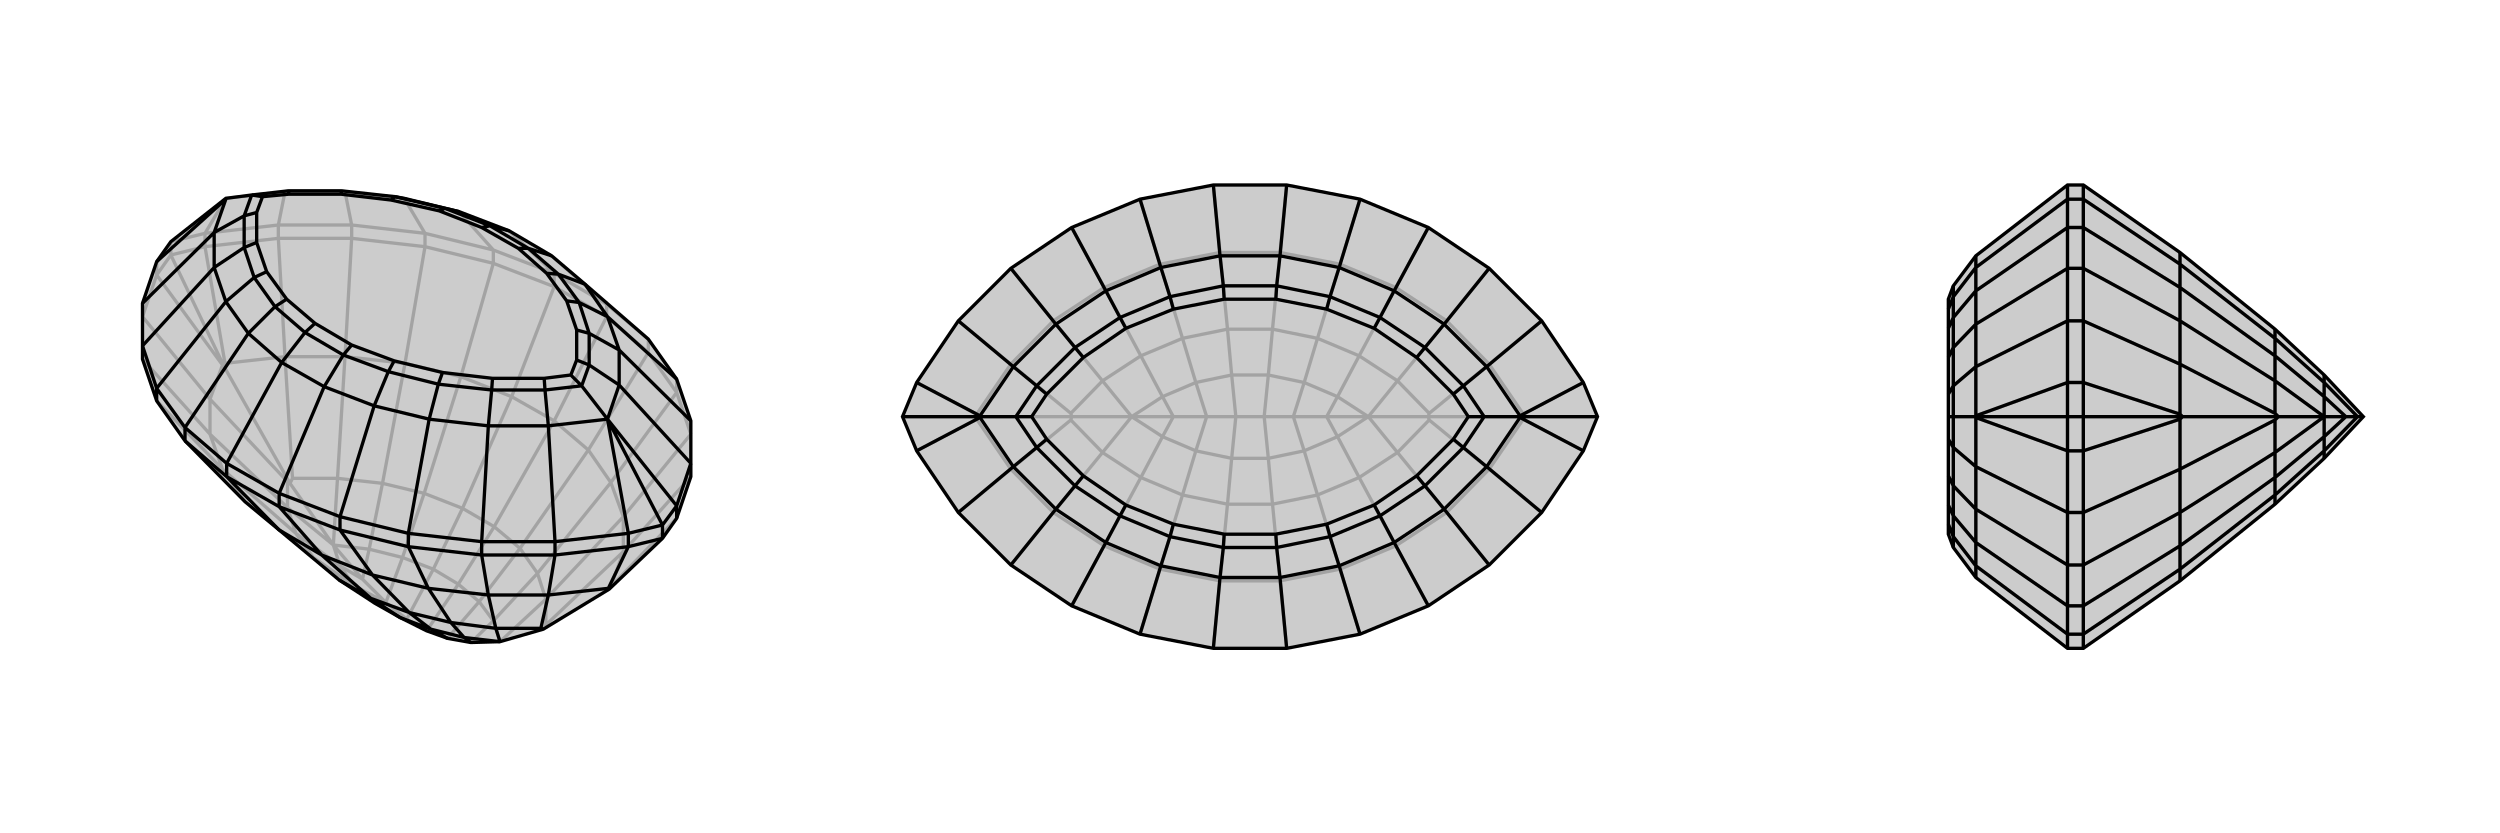
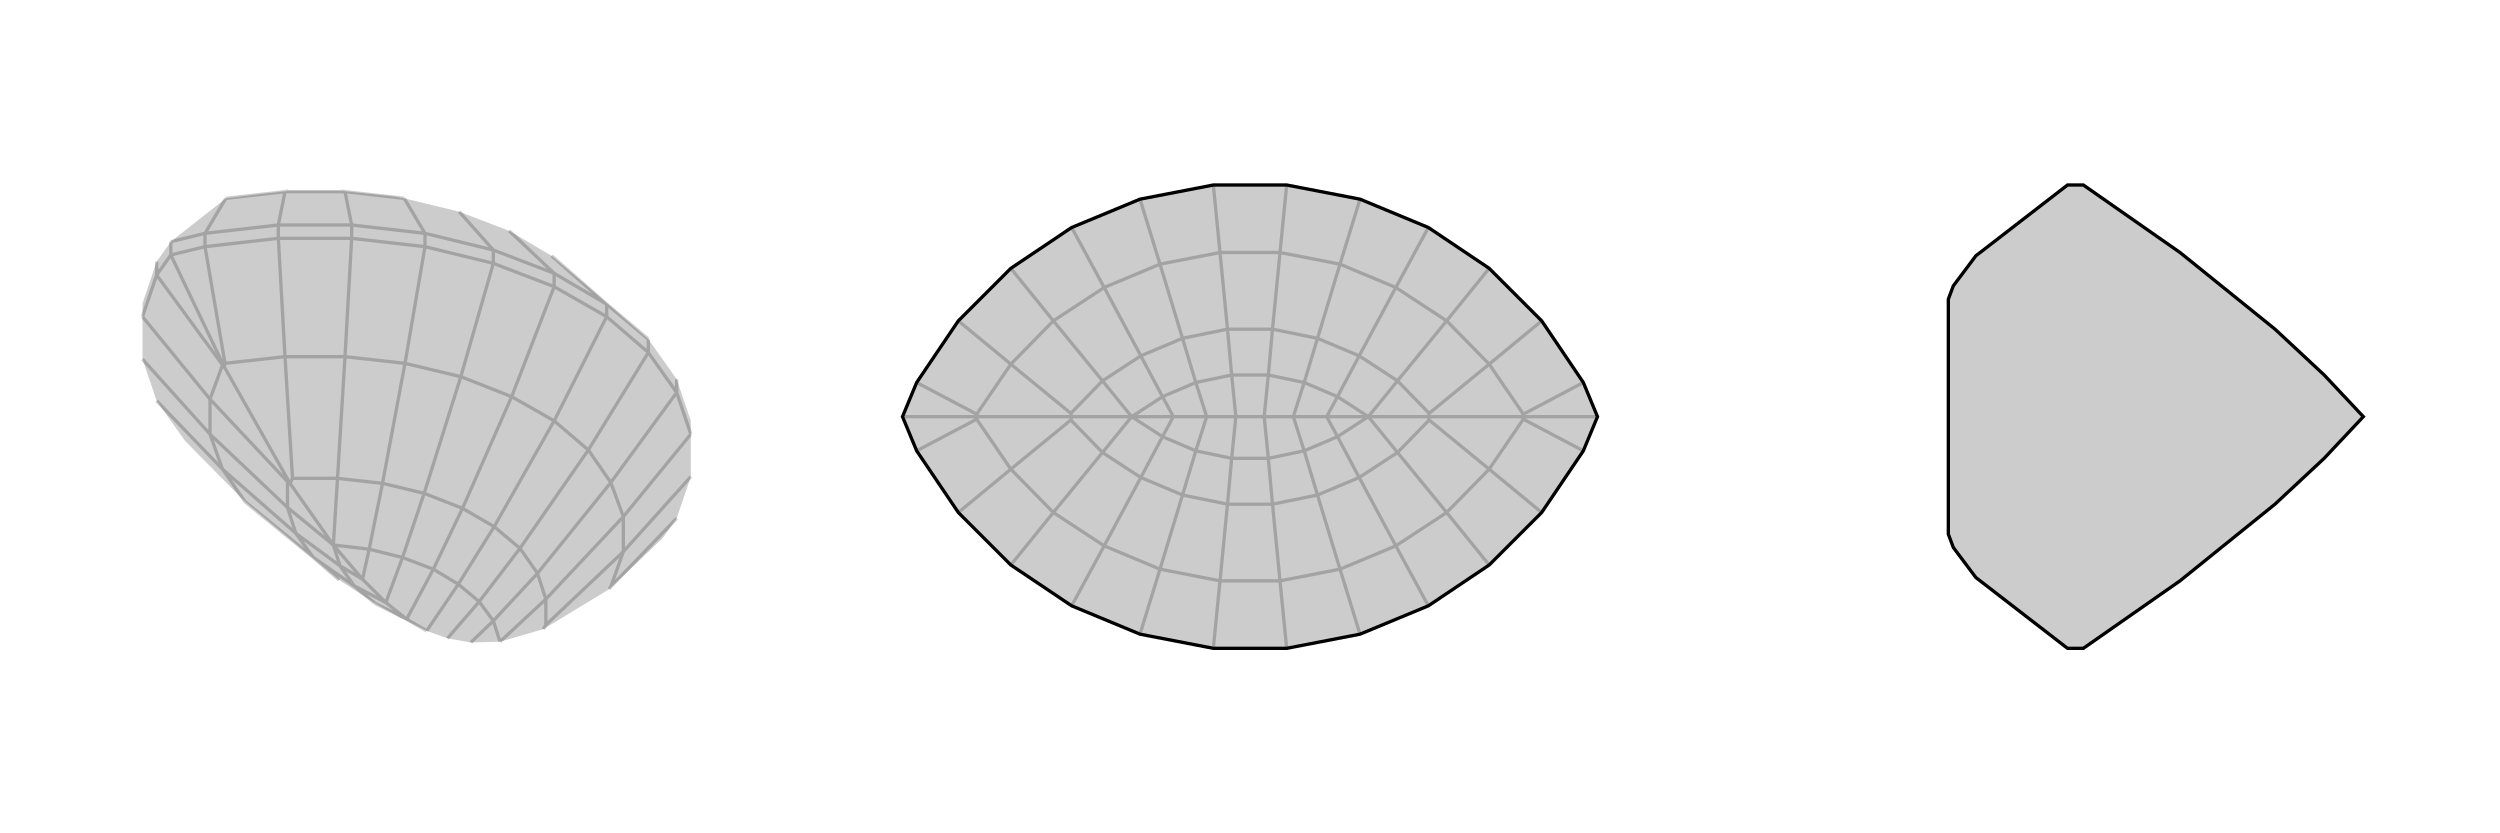
<svg xmlns="http://www.w3.org/2000/svg" viewBox="0 0 3000 1000">
  <g stroke="currentColor" stroke-width="4" fill="none" transform="translate(0 -24)">
    <path fill="currentColor" stroke="none" fill-opacity=".2" d="M795,670L731,731L652,779L600,794L565,795L537,790L512,781L480,765L450,748L407,720L335,660L294,626L222,553L188,505L171,455L171,439L171,388L188,338L205,314L271,262L302,258L346,253L410,253L474,260L485,262L551,278L611,301L662,331L702,365L778,431L812,479L829,529L829,580L829,596L812,646z" />
    <path stroke-opacity=".2" d="M728,404L728,389M665,368L665,352M778,447L778,431M592,340L592,324M812,495L812,479M510,320L510,304M422,310L422,294M334,310L334,294M188,354L188,338M246,320L246,304M205,330L205,314M188,354L205,330M205,330L246,320M205,330L269,464M188,354L171,404M188,354L267,462M246,320L334,310M246,320L270,460M812,646L733,728M171,404L252,503M422,310L334,310M334,310L342,452M829,596L748,686M171,455L252,545M422,310L510,320M422,310L414,452M829,545L812,495M829,545L748,644M188,505L267,587M592,340L510,320M510,320L486,460M778,447L812,495M812,495L733,603M592,340L665,368M592,340L553,476M778,447L728,404M778,447L706,564M665,368L728,404M665,368L614,500M728,404L665,529M267,462L269,464M267,462L252,503M269,464L270,460M270,460L342,452M269,464L348,604M733,728L731,731M733,728L748,686M252,503L252,545M252,503L345,602M342,452L414,452M342,452L351,598M748,686L748,644M748,686L655,774M252,545L267,587M252,545L345,633M414,452L486,460M414,452L405,598M748,644L733,603M748,644L655,743M267,587L294,626M267,587L355,664M486,460L553,476M486,460L459,604M733,603L706,564M733,603L645,712M294,626L376,693M553,476L614,500M553,476L509,616M706,564L665,529M706,564L624,682M614,500L665,529M614,500L555,634M665,529L593,656M345,602L348,604M345,602L345,633M348,604L351,598M351,598L405,598M348,604L400,678M655,774L652,779M655,774L655,743M345,633L355,664M345,633L400,678M405,598L459,604M400,678L405,598M655,743L645,712M655,743L600,794M355,664L376,693M355,664L408,703M459,604L509,616M459,604L443,683M645,712L624,682M645,712L592,769M376,693L407,720M376,693L425,727M509,616L555,634M509,616L483,693M624,682L593,656M624,682L575,746M555,634L593,656M555,634L520,707M593,656L550,725M400,678L408,703M400,678L443,683M400,678L435,719M600,794L592,769M408,703L425,727M408,703L435,719M443,683L483,693M443,683L435,719M435,719L463,747M592,769L575,746M592,769L565,795M425,727L450,748M425,727L463,747M483,693L520,707M463,747L483,693M463,747L488,767M575,746L550,725M575,746L537,790M450,748L488,767M520,707L550,725M520,707L488,767M550,725L512,781M488,767L512,781M665,352L728,389M665,352L592,324M665,352L611,301M728,389L778,431M728,389L662,331M592,324L510,304M592,324L551,278M510,304L422,294M510,304L485,262M422,294L334,294M422,294L414,254M334,294L246,304M334,294L342,254M246,304L205,314M246,304L271,262M271,262L342,254M271,262L271,262M342,254L414,254M342,254L346,253M414,254L485,262M414,254L410,253" />
-     <path d="M795,670L731,731L652,779L600,794L565,795L537,790L512,781L480,765L450,748L407,720L335,660L294,626L222,553L188,505L171,455L171,439L171,388L188,338L205,314L271,262L302,258L346,253L410,253L474,260L485,262L551,278L611,301L662,331L702,365L778,431L812,479L829,529L829,580L829,596L812,646z" />
-     <path d="M335,632L335,616M272,596L272,580M408,660L408,644M222,553L222,537M490,680L490,664M188,505L188,490M578,690L578,674M666,690L666,674M812,646L812,631M754,680L754,664M795,670L795,654M795,670L754,680M754,680L666,690M754,680L730,730M578,690L666,690M666,690L658,738M578,690L490,680M578,690L586,738M408,660L490,680M490,680L514,730M222,553L272,596M408,660L335,632M408,660L447,714M272,596L335,632M272,596L335,660M335,632L386,690M731,731L730,730M730,730L658,738M658,738L586,738M658,738L649,778M586,738L514,730M586,738L595,778M514,730L447,714M514,730L541,771M447,714L386,690M447,714L491,759M335,660L386,690M386,690L445,742M652,779L649,778M649,778L595,778M595,778L541,771M600,794L595,778M541,771L491,759M541,771L557,789M491,759L445,742M491,759L517,779M407,720L445,742M445,742L480,765M600,794L557,789M557,789L517,779M557,789L565,795M517,779L480,765M537,790L517,779M272,580L335,616M272,580L222,537M272,580L338,459M335,616L408,644M335,616L389,488M222,537L188,490M222,537L298,424M408,644L490,664M408,644L449,511M188,490L171,439M188,490L271,386M490,664L578,674M490,664L515,527M812,479L729,404M171,439L257,345M578,674L666,674M578,674L586,535M829,529L743,444M171,388L257,303M666,674L754,664M666,674L658,535M829,580L812,631M829,580L743,486M188,338L271,263M754,664L795,654M754,664L729,527M812,631L795,654M812,631L729,527M795,654L729,527M271,263L257,303M271,262L271,263M729,527L658,535M729,527L729,527M729,527L743,486M729,527L729,527M729,527L698,487M257,303L257,345M257,303L293,283M658,535L586,535M658,535L654,492M743,486L743,444M743,486L707,462M257,345L271,386M257,345L293,321M586,535L515,527M586,535L590,492M743,444L729,404M743,444L707,424M298,424L271,386M271,386L305,357M449,511L515,527M515,527L526,485M702,365L729,404M729,404L695,387M551,278L534,274M298,424L338,459M298,424L330,392M449,511L389,488M449,511L466,470M702,365L670,353M611,301L588,295M662,331L634,322M338,459L389,488M338,459L366,423M389,488L412,450M302,258L293,283M302,258L315,260M698,487L654,492M698,487L707,462M698,487L685,474M346,253L347,257M293,283L293,321M293,283L308,279M654,492L590,492M654,492L653,478M707,462L707,424M707,462L692,456M410,253L409,257M293,321L305,357M293,321L308,315M590,492L526,485M590,492L591,478M707,424L695,387M707,424L692,420M474,260L534,274M474,260L469,264M305,357L330,392M305,357L320,350M526,485L466,470M526,485L531,471M695,387L670,353M695,387L680,385M534,274L588,295M534,274L527,277M330,392L366,423M330,392L344,383M466,470L412,450M466,470L473,457M670,353L634,322M670,353L656,352M588,295L634,322M588,295L578,297M634,322L622,322M366,423L412,450M366,423L378,412M412,450L422,438M315,260L347,257M315,260L308,279M685,474L653,478M685,474L692,456M347,257L409,257M308,279L308,315M653,478L591,478M692,456L692,420M409,257L469,264M308,315L320,350M591,478L531,471M692,420L680,385M469,264L527,277M320,350L344,383M531,471L473,457M680,385L656,352M527,277L578,297M344,383L378,412M473,457L422,438M656,352L622,322M578,297L622,322M378,412L422,438" />
  </g>
  <g stroke="currentColor" stroke-width="4" fill="none" transform="translate(1000 0)">
    <path fill="currentColor" stroke="none" fill-opacity=".2" d="M544,222L632,239L714,273L787,322L850,385L900,459L917,500L900,541L850,615L787,678L714,727L632,761L544,778L456,778L368,761L286,727L213,678L150,615L100,541L83,500L100,459L150,385L213,322L286,273L368,239L456,222z" />
    <path stroke-opacity=".2" d="M83,500L174,500M917,500L826,500M100,541L172,503M100,459L172,497M900,459L828,497M900,541L828,503M150,615L213,563M150,385L213,437M850,385L787,437M850,615L787,563M213,678L264,615M213,322L264,385M787,322L736,385M787,678L736,615M286,727L325,655M286,273L325,345M714,273L675,345M714,727L675,655M368,761L392,683M368,239L392,317M632,239L608,317M632,761L608,683M456,778L464,697M544,778L536,697M456,222L464,303M544,222L536,303M172,503L174,500M172,503L213,563M174,500L172,497M172,497L213,437M174,500L286,500M828,497L826,500M828,497L787,437M826,500L828,503M828,503L787,563M826,500L714,500M213,563L264,615M213,563L285,504M213,437L264,385M213,437L285,496M787,437L736,385M787,437L715,496M787,563L736,615M787,563L715,504M264,615L325,655M264,615L323,543M264,385L325,345M264,385L323,457M736,385L675,345M736,385L677,457M736,615L675,655M736,615L677,543M325,655L392,683M325,655L369,573M325,345L392,317M325,345L369,427M675,345L608,317M675,345L631,427M675,655L608,683M675,655L631,573M392,683L464,697M392,683L419,594M392,317L464,303M392,317L419,406M608,317L536,303M608,317L581,406M608,683L536,697M608,683L581,594M464,697L536,697M464,697L473,605M536,697L527,605M464,303L536,303M464,303L473,395M536,303L527,395M285,504L286,500M285,504L323,543M286,500L285,496M285,496L323,457M286,500L358,500M715,496L714,500M715,496L677,457M714,500L715,504M715,504L677,543M714,500L642,500M323,543L369,573M323,543L358,500M323,457L369,427M358,500L323,457M677,457L631,427M677,457L642,500M677,543L631,573M642,500L677,543M369,573L419,594M369,573L395,524M369,427L419,406M369,427L395,476M631,427L581,406M631,427L605,476M631,573L581,594M631,573L605,524M419,594L473,605M419,594L435,541M419,406L473,395M419,406L435,459M581,406L527,395M581,406L565,459M581,594L527,605M581,594L565,541M473,605L527,605M473,605L478,550M527,605L522,550M473,395L527,395M473,395L478,450M527,395L522,450M358,500L395,524M358,500L395,476M358,500L408,500M642,500L605,476M642,500L605,524M642,500L592,500M395,524L435,541M395,524L408,500M395,476L435,459M395,476L408,500M408,500L448,500M605,476L565,459M605,476L592,500M605,524L565,541M605,524L592,500M592,500L552,500M435,541L478,550M435,541L448,500M435,459L478,450M448,500L435,459M448,500L483,500M565,459L522,450M565,459L552,500M565,541L522,550M552,500L565,541M552,500L517,500M478,550L522,550M478,550L483,500M522,550L517,500M478,450L522,450M478,450L483,500M522,450L517,500M483,500L517,500" />
    <path d="M544,222L632,239L714,273L787,322L850,385L900,459L917,500L900,541L850,615L787,678L714,727L632,761L544,778L456,778L368,761L286,727L213,678L150,615L100,541L83,500L100,459L150,385L213,322L286,273L368,239L456,222z" />
-     <path d="M456,222L464,307M456,778L464,693M544,778L536,693M544,222L536,307M368,239L393,321M368,761L393,679M632,761L607,679M632,239L607,321M286,273L327,349M286,727L327,651M714,727L673,651M714,273L673,349M213,322L267,389M213,678L267,611M787,678L733,611M787,322L733,389M150,385L216,440M150,615L216,560M850,615L784,560M850,385L784,440M100,459L176,499M100,541L176,501M83,500L176,500M900,541L824,501M900,459L824,499M917,500L824,500M176,499L216,440M176,499L176,500M176,501L216,560M176,500L176,501M176,500L219,500M824,501L784,560M824,501L824,500M824,499L784,440M824,500L824,499M824,500L781,500M216,440L267,389M216,440L244,463M216,560L267,611M216,560L244,537M784,560L733,611M784,560L756,537M784,440L733,389M784,440L756,463M267,389L327,349M267,389L290,417M267,611L327,651M267,611L290,583M733,611L673,651M733,611L710,583M733,389L673,349M733,389L710,417M393,321L327,349M327,349L344,381M393,679L327,651M327,651L344,619M607,679L673,651M673,651L656,619M607,321L673,349M673,349L656,381M393,321L464,307M393,321L404,356M393,679L464,693M393,679L404,644M607,679L536,693M607,679L596,644M607,321L536,307M607,321L596,356M464,307L536,307M464,307L468,343M536,307L532,343M464,693L536,693M464,693L468,657M536,693L532,657M219,500L244,463M219,500L244,537M219,500L238,500M781,500L756,537M781,500L756,463M781,500L762,500M244,463L290,417M244,463L256,473M244,537L290,583M244,537L256,527M756,537L710,583M756,537L744,527M756,463L710,417M756,463L744,473M290,417L344,381M290,417L300,429M290,583L344,619M290,583L300,571M710,583L656,619M710,583L700,571M710,417L656,381M710,417L700,429M344,381L404,356M344,381L351,394M344,619L404,644M344,619L351,606M656,619L596,644M656,619L649,606M656,381L596,356M656,381L649,394M404,356L468,343M404,356L408,371M404,644L468,657M404,644L408,629M596,644L532,657M596,644L592,629M596,356L532,343M596,356L592,371M468,343L532,343M468,343L469,359M532,343L531,359M468,657L532,657M468,657L469,641M532,657L531,641M238,500L256,473M238,500L256,527M762,500L744,527M762,500L744,473M256,473L300,429M256,527L300,571M744,527L700,571M744,473L700,429M300,429L351,394M300,571L351,606M700,571L649,606M700,429L649,394M351,394L408,371M351,606L408,629M649,606L592,629M649,394L592,371M408,371L469,359M408,629L469,641M592,629L531,641M592,371L531,359M469,359L531,359M469,641L531,641" />
  </g>
  <g stroke="currentColor" stroke-width="4" fill="none" transform="translate(2000 0)">
    <path fill="currentColor" stroke="none" fill-opacity=".2" d="M616,303L730,395L789,450L836,500L789,550L730,605L616,697L500,778L481,778L371,693L344,657L338,641L338,629L338,606L338,571L338,527L338,500L338,473L338,429L338,394L338,371L338,359L344,343L371,307L481,222L500,222z" />
-     <path stroke-opacity=".2" d="M500,761L481,761M500,239L481,239M500,727L481,727M500,273L481,273M500,678L481,678M500,322L481,322M500,615L481,615M500,385L481,385M500,541L481,541M500,459L481,459M500,500L481,500M500,541L500,500M500,500L500,459M500,500L619,500M500,541L500,615M500,541L616,503M500,459L500,385M500,459L616,497M500,678L500,615M500,615L616,563M500,322L500,385M500,385L616,437M500,678L500,727M500,678L616,615M500,322L500,273M500,322L616,385M500,761L500,727M500,727L616,655M500,239L500,273M500,273L616,345M500,761L500,778M500,761L616,683M500,239L500,222M500,239L616,317M616,503L619,500M616,503L616,563M619,500L616,497M616,497L616,437M619,500L734,500M616,563L616,615M616,563L730,504M616,437L616,385M616,437L730,496M616,615L616,655M616,615L730,543M616,385L616,345M616,385L730,457M616,655L616,683M616,655L730,573M616,345L616,317M616,345L730,427M616,683L616,697M616,683L730,594M616,317L616,303M616,317L730,406M730,504L734,500M730,504L730,543M734,500L730,496M730,496L730,457M734,500L789,500M730,543L730,573M730,543L789,500M730,457L730,427M789,500L730,457M730,573L730,594M730,573L789,524M730,427L730,406M730,427L789,476M730,594L730,605M730,594L789,541M730,406L730,395M730,406L789,459M789,500L789,524M789,500L789,476M789,500L815,500M789,524L789,541M789,524L815,500M789,476L789,459M789,476L815,500M815,500L829,500M789,541L789,550M789,541L829,500M789,459L789,450M829,500L789,459M829,500L836,500M481,222L481,239M481,778L481,761M481,239L481,273M481,239L371,321M481,761L481,727M481,761L371,679M481,273L481,322M481,273L371,349M481,727L481,678M481,727L371,651M481,322L481,385M481,322L371,389M481,678L481,615M481,678L371,611M481,385L481,459M481,385L371,440M481,615L481,541M481,615L371,560M481,459L481,500M481,459L371,499M481,541L481,500M481,541L371,501M481,500L371,500M371,499L371,440M371,499L371,500M371,501L371,560M371,500L371,501M371,500L344,500M371,440L371,389M371,440L344,463M371,560L371,611M371,560L344,537M371,389L371,349M371,389L344,417M371,611L371,651M371,611L344,583M371,321L371,349M371,349L344,381M371,679L371,651M371,651L344,619M371,321L371,307M371,321L344,356M371,679L371,693M371,679L344,644M344,500L344,463M344,500L344,537M344,500L338,500M344,463L344,417M344,463L338,473M344,537L344,583M344,537L338,527M344,417L344,381M344,417L338,429M344,583L344,619M344,583L338,571M344,381L344,356M344,381L338,394M344,619L344,644M344,619L338,606M344,356L344,343M344,356L338,371M344,644L344,657M344,644L338,629" />
    <path d="M616,303L730,395L789,450L836,500L789,550L730,605L616,697L500,778L481,778L371,693L344,657L338,641L338,629L338,606L338,571L338,527L338,500L338,473L338,429L338,394L338,371L338,359L344,343L371,307L481,222L500,222z" />
-     <path d="M500,239L481,239M500,761L481,761M500,273L481,273M500,727L481,727M500,322L481,322M500,678L481,678M500,385L481,385M500,615L481,615M500,459L481,459M500,541L481,541M500,500L481,500M500,459L500,500M500,500L500,541M500,500L619,500M500,459L500,385M500,459L616,497M500,541L500,615M500,541L616,503M500,322L500,385M500,385L616,437M500,678L500,615M500,615L616,563M500,322L500,273M500,322L616,385M500,678L500,727M500,678L616,615M500,239L500,273M500,273L616,345M500,761L500,727M500,727L616,655M500,239L500,222M500,239L616,317M500,761L500,778M500,761L616,683M616,497L619,500M616,497L616,437M619,500L616,503M616,503L616,563M619,500L734,500M616,437L616,385M616,437L730,496M616,563L616,615M616,563L730,504M616,385L616,345M616,385L730,457M616,615L616,655M616,615L730,543M616,345L616,317M616,345L730,427M616,655L616,683M616,655L730,573M616,317L616,303M616,317L730,406M616,683L616,697M616,683L730,594M730,496L734,500M730,496L730,457M734,500L730,504M730,504L730,543M734,500L789,500M730,457L730,427M730,457L789,500M730,543L730,573M789,500L730,543M730,427L730,406M730,427L789,476M730,573L730,594M730,573L789,524M730,406L730,395M730,406L789,459M730,594L730,605M730,594L789,541M789,500L789,476M789,500L789,524M789,500L815,500M789,476L789,459M789,476L815,500M789,524L789,541M789,524L815,500M815,500L829,500M789,459L789,450M789,459L829,500M789,541L789,550M829,500L789,541M829,500L836,500M481,778L481,761M481,222L481,239M481,761L481,727M481,761L371,679M481,239L481,273M481,239L371,321M481,727L481,678M481,727L371,651M481,273L481,322M481,273L371,349M481,678L481,615M481,678L371,611M481,322L481,385M481,322L371,389M481,615L481,541M481,615L371,560M481,385L481,459M481,385L371,440M481,541L481,500M481,541L371,501M481,459L481,500M481,459L371,499M481,500L371,500M371,501L371,560M371,501L371,500M371,499L371,440M371,500L371,499M371,500L344,500M371,560L371,611M371,560L344,537M371,440L371,389M371,440L344,463M371,611L371,651M371,611L344,583M371,389L371,349M371,389L344,417M371,679L371,651M371,651L344,619M371,321L371,349M371,349L344,381M371,679L371,693M371,679L344,644M371,321L371,307M371,321L344,356M344,500L344,537M344,500L344,463M344,500L338,500M344,537L344,583M344,537L338,527M344,463L344,417M344,463L338,473M344,583L344,619M344,583L338,571M344,417L344,381M344,417L338,429M344,619L344,644M344,619L338,606M344,381L344,356M344,381L338,394M344,644L344,657M344,644L338,629M344,356L344,343M344,356L338,371" />
  </g>
</svg>